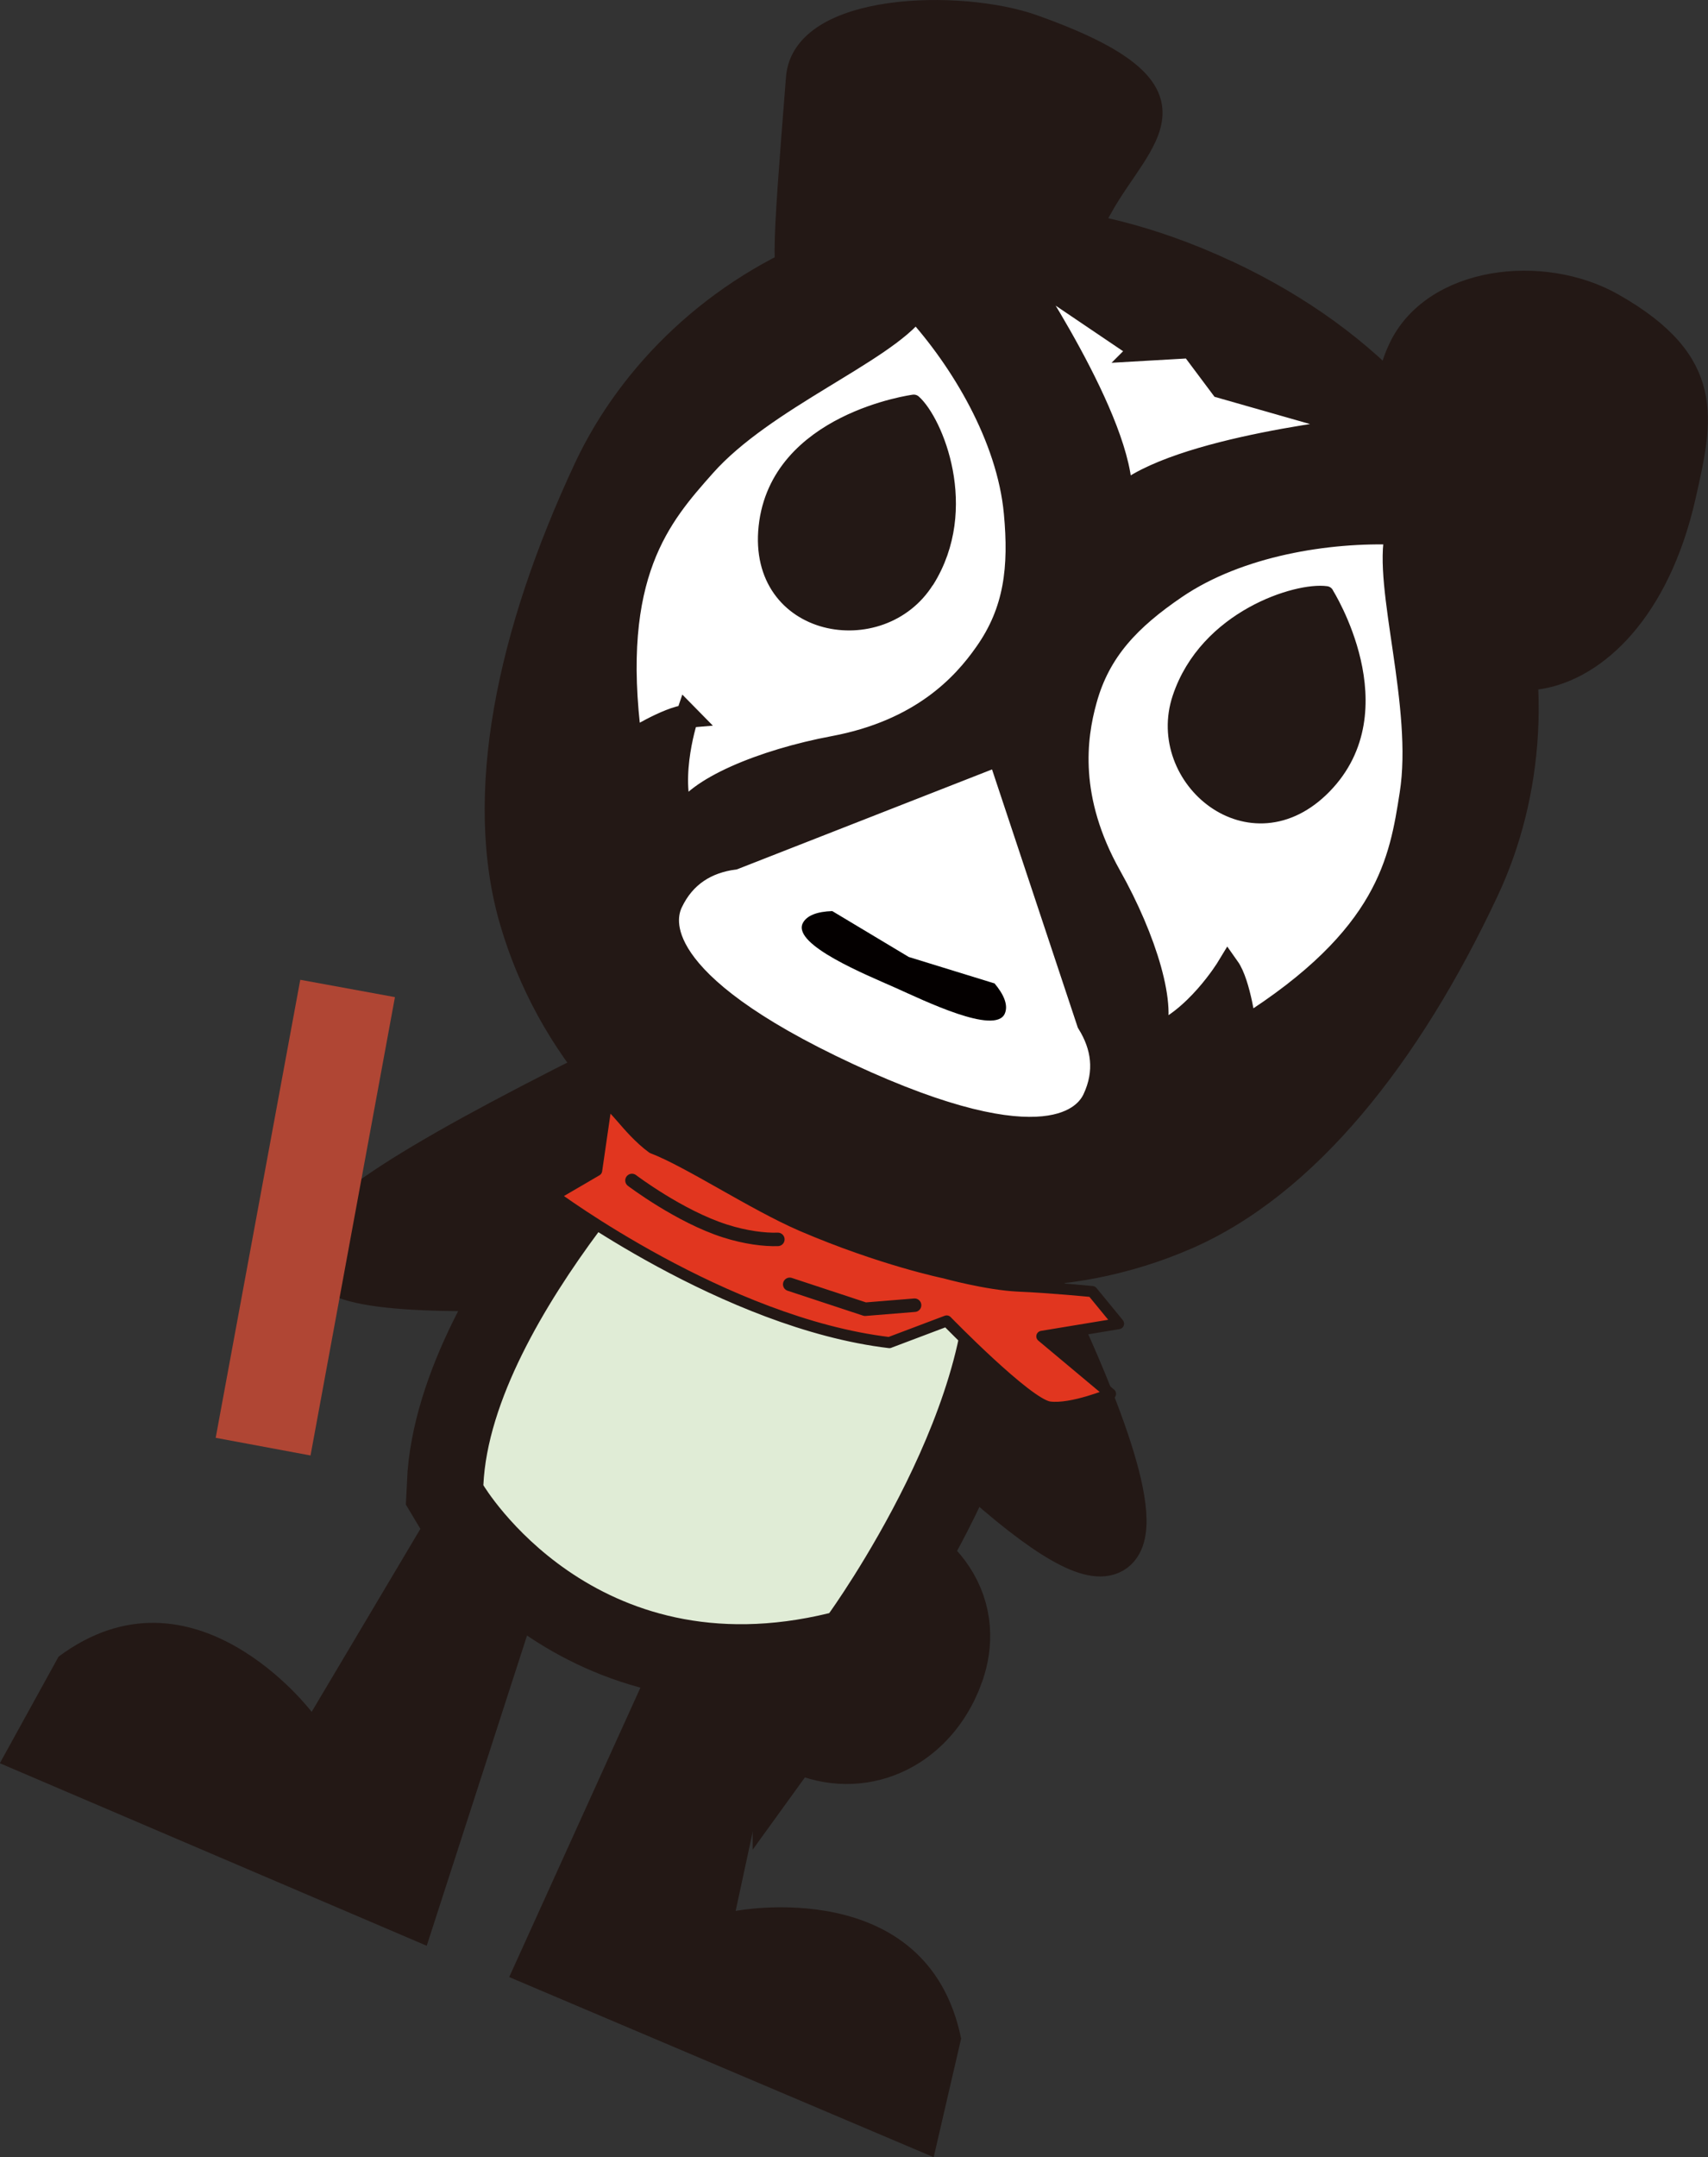
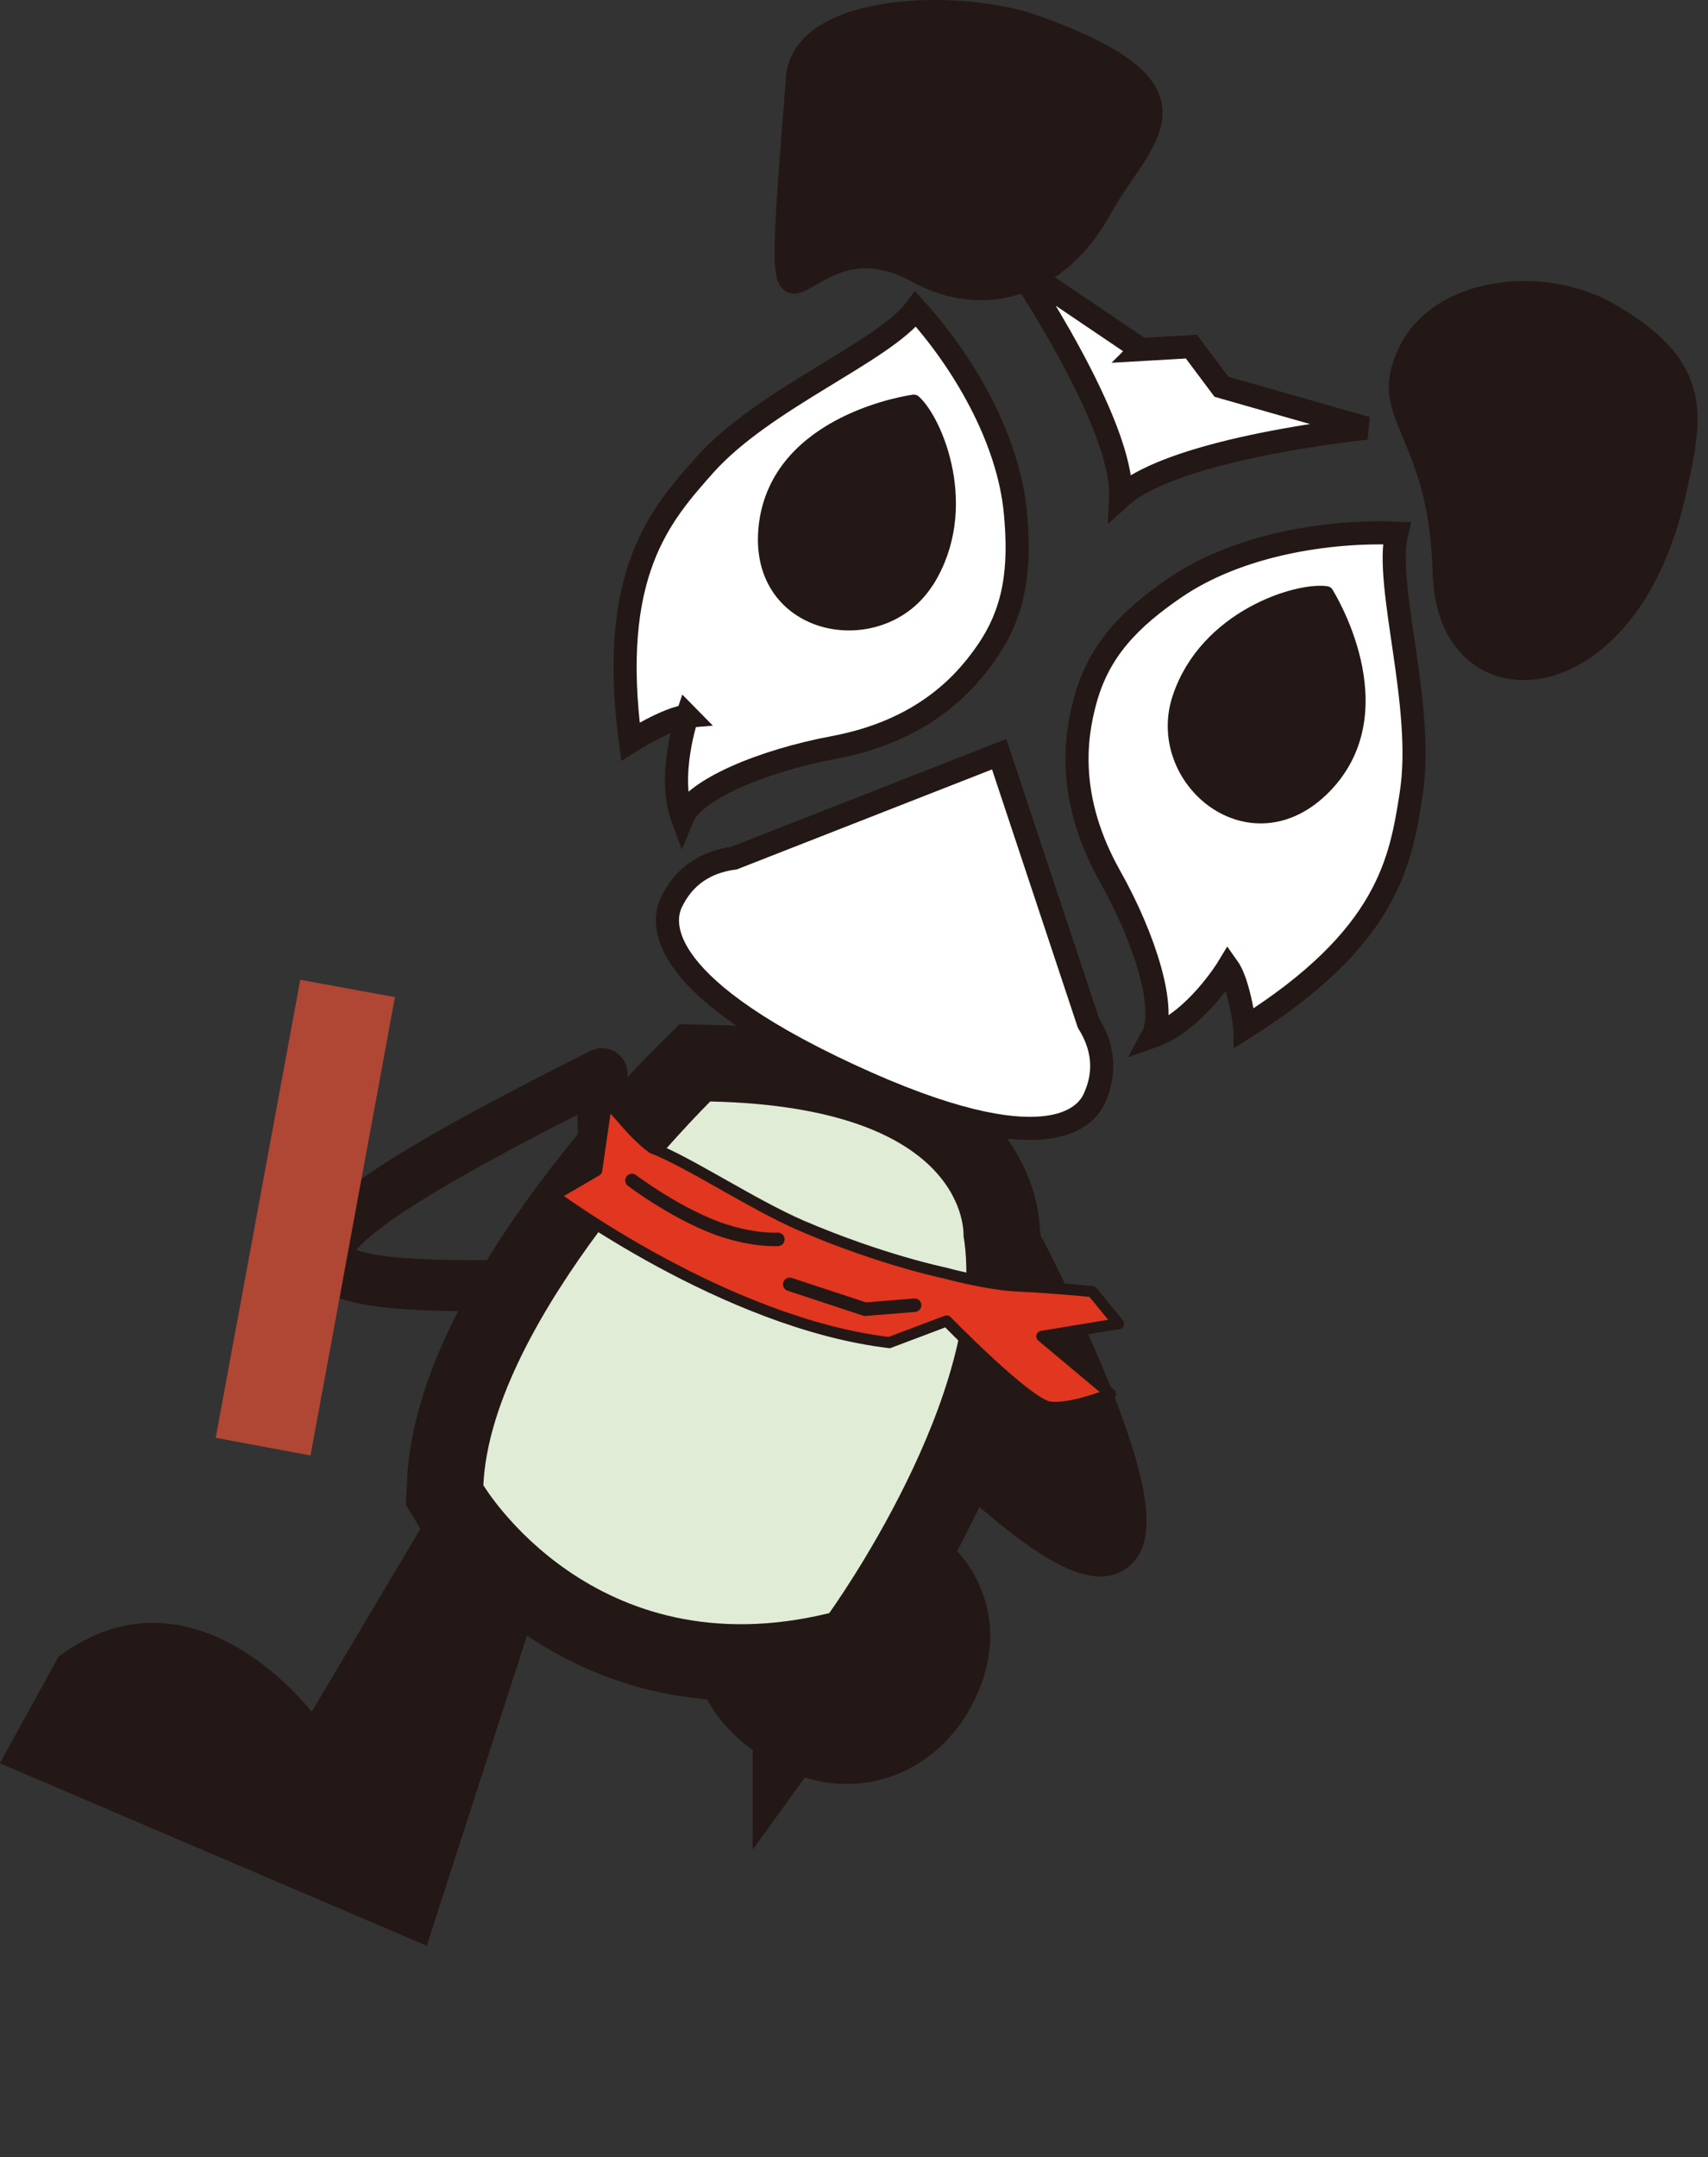
<svg xmlns="http://www.w3.org/2000/svg" id="_レイヤー_2" viewBox="0 0 106.43 134.37">
  <rect x="0" y="0" width="106.43" height="134.37" fill="#333333" stroke="none" />
  <defs>
    <style>.cls-1{stroke-width:3.18px;}.cls-1,.cls-2,.cls-3,.cls-4,.cls-5,.cls-6,.cls-7,.cls-8{fill:none;stroke:#231815;}.cls-1,.cls-2,.cls-3,.cls-5,.cls-6,.cls-7{stroke-linecap:round;stroke-linejoin:round;}.cls-2{stroke-width:1.29px;}.cls-9{fill:#040000;}.cls-10{fill:#fff;}.cls-11{fill:#b04634;}.cls-12{fill:#e1361f;}.cls-13{fill:#e0ecd6;}.cls-14{fill:#231815;}.cls-3{stroke-width:.94px;}.cls-4{stroke-width:9.54px;}.cls-5{stroke-width:10.64px;}.cls-6{stroke-width:.69px;}.cls-7{stroke-width:.84px;}.cls-8{stroke-width:1.44px;}</style>
  </defs>
  <g id="_パンダ">
    <g>
      <path class="cls-14" d="M63.61,78.01l-6.15,10.37c23.68,23.33,6.15-10.37,6.15-10.37" />
      <path class="cls-1" d="M63.61,78.01l-6.15,10.37c23.68,23.33,6.15-10.37,6.15-10.37Z" />
-       <path class="cls-14" d="M37.83,79.86l-.32-12.98c-24.68,12.34-21.01,13.92,.32,12.98" />
      <path class="cls-1" d="M37.83,79.86l-.32-12.98c-24.68,12.34-21.01,13.92,.32,12.98Z" />
-       <path class="cls-14" d="M42.27,99.91l-10.54,23.24,26.45,11.22,1.71-7.39c-2.1-10.28-14.05-7.95-14.05-7.95l3.6-16.69-7.16-2.42Z" />
      <path class="cls-14" d="M35.12,94.87l-6.95-2.96-8.75,14.72s-7.35-9.7-15.77-3.44l-3.66,6.64,26.6,11.37,8.52-26.34Z" />
      <path class="cls-5" d="M55.93,103.59c.86-1.75,.64-3.33-1.94-4.67-1.77-.91-4.46-.49-5.22,1.3s-.66,3.63,2.45,5.2c1.78,.9,3.7,.19,4.71-1.83Z" />
      <path class="cls-14" d="M55.93,103.59c.86-1.75,.64-3.33-1.94-4.67-1.77-.91-4.46-.49-5.22,1.3s-.66,3.63,2.45,5.2c1.78,.9,3.7,.19,4.71-1.83" />
      <path class="cls-4" d="M51.67,100.48s9.98-13.8,8.37-23.5c0,0,.48-8.01-15.78-8.37,0,0-13.66,13.44-14.14,23.9,0,0,6.87,11.56,21.55,7.97Z" />
      <path class="cls-13" d="M51.67,100.48s9.98-13.8,8.37-23.5c0,0,.48-8.01-15.78-8.37,0,0-13.66,13.44-14.14,23.9,0,0,6.87,11.56,21.55,7.97" />
      <polygon class="cls-11" points="19.35 90.66 13.44 89.56 18.71 61.03 24.61 62.11 19.35 90.66" />
      <path class="cls-10" d="M71.11,21.77l3.13-.18,1.87,2.5,9.04,2.58s-11.93,1.2-15.32,4.28c.21-4.56-6.49-14.43-6.49-14.43l7.77,5.25Zm-28.28,22.84c-1.21,.1-3.55,1.58-3.55,1.58-1.38-10.45,1.85-14.09,4.61-17.2,3.7-4.17,11.16-7.05,13.17-9.73,2.86,3.14,5.77,7.96,6.21,12.67,.32,3.42,.02,6.14-1.85,8.78-1.39,1.99-4.02,4.83-9.46,5.85-4.43,.83-8.72,2.61-9.44,4.37-.97-2.63,.3-6.33,.3-6.33m10.02,22.32c-12.51-5.82-11.49-9.71-11.02-10.71,.81-1.71,2.21-2.54,3.91-2.77l16.52-6.47,5.56,16.73c.9,1.45,1.15,3.04,.35,4.75-.47,1-2.83,4.28-15.32-1.53m24.72-2.93s-.34-2.73-1.05-3.73c0,0-2.03,3.35-4.71,4.29,.91-1.68-.45-6.08-2.65-9.99-2.69-4.8-2.18-8.62-1.53-10.96,.85-3.11,2.77-5.08,5.62-7.02,3.94-2.68,9.52-3.55,13.78-3.38-.79,3.25,1.77,10.78,.9,16.27-.64,4.09-1.39,8.89-10.36,14.53" />
      <path class="cls-8" d="M71.11,21.77l3.13-.18,1.87,2.5,9.04,2.58s-11.93,1.2-15.32,4.28c.21-4.56-6.49-14.43-6.49-14.43l7.77,5.25Zm-28.28,22.84c-1.21,.1-3.55,1.58-3.55,1.58-1.38-10.45,1.85-14.09,4.61-17.2,3.7-4.17,11.16-7.05,13.17-9.73,2.86,3.14,5.77,7.96,6.21,12.67,.32,3.42,.02,6.14-1.85,8.78-1.39,1.99-4.02,4.83-9.46,5.85-4.43,.83-8.72,2.61-9.44,4.37-.97-2.63,.3-6.33,.3-6.33Zm10.02,22.32c-12.51-5.82-11.49-9.71-11.02-10.71,.81-1.71,2.21-2.54,3.91-2.77l16.52-6.47,5.56,16.73c.9,1.45,1.15,3.04,.35,4.75-.47,1-2.83,4.28-15.32-1.53Zm24.72-2.93s-.34-2.73-1.05-3.73c0,0-2.03,3.35-4.71,4.29,.91-1.68-.45-6.08-2.65-9.99-2.69-4.8-2.18-8.62-1.53-10.96,.85-3.11,2.77-5.08,5.62-7.02,3.94-2.68,9.52-3.55,13.78-3.38-.79,3.25,1.77,10.78,.9,16.27-.64,4.09-1.39,8.89-10.36,14.53Z" />
      <path class="cls-14" d="M57.76,36.16c2.81-4.5,.52-9.91-.82-11.11,0,0-8.49,1.13-9.2,7.77-.69,6.48,7.2,7.85,10.01,3.34" />
      <path class="cls-3" d="M57.76,36.16c2.81-4.5,.52-9.91-.82-11.11,0,0-8.49,1.13-9.2,7.77-.69,6.48,7.2,7.85,10.01,3.34Z" />
-       <path class="cls-14" d="M76.77,16.28c-18.92-8.86-35.2,.3-40.95,12.58-4.85,10.38-7.04,20.67-4.64,28.79,2.28,7.73,7.88,14.72,17.28,19.12,9.39,4.4,18.34,4.22,25.74,1.02,7.77-3.36,14.27-11.63,19.13-22,5.76-12.29,2.38-30.65-16.55-39.51m-5.67,5.48l3.13-.18,1.87,2.5,9.04,2.58s-11.93,1.2-15.32,4.28c.21-4.56-6.49-14.43-6.49-14.43l7.77,5.25Zm-28.28,22.84c-1.21,.1-3.55,1.58-3.55,1.58-1.38-10.45,1.85-14.09,4.61-17.2,3.7-4.17,11.16-7.05,13.17-9.73,2.86,3.14,5.77,7.96,6.21,12.67,.32,3.42,.02,6.14-1.85,8.78-1.39,1.99-4.02,4.83-9.46,5.85-4.43,.83-8.72,2.61-9.44,4.37-.97-2.63,.3-6.33,.3-6.33m10.02,22.32c-12.51-5.82-11.49-9.71-11.02-10.71,.81-1.71,2.21-2.54,3.91-2.77l16.52-6.47,5.56,16.73c.9,1.45,1.15,3.04,.35,4.75-.47,1-2.83,4.28-15.32-1.53m24.72-2.93s-.34-2.73-1.05-3.73c0,0-2.03,3.35-4.71,4.29,.91-1.68-.45-6.08-2.65-9.99-2.69-4.8-2.18-8.62-1.53-10.96,.85-3.11,2.77-5.08,5.62-7.02,3.94-2.68,9.52-3.55,13.78-3.38-.79,3.25,1.77,10.78,.9,16.27-.64,4.09-1.39,8.89-10.36,14.53" />
      <path class="cls-14" d="M82.64,36.98c-1.79-.25-7.45,1.48-9.12,6.5-1.68,5.04,4.42,10.18,8.99,5.5,4.68-4.79,.13-11.99,.13-11.99" />
      <path class="cls-3" d="M82.64,36.98c-1.79-.25-7.45,1.48-9.12,6.5-1.68,5.04,4.42,10.18,8.99,5.5,4.68-4.79,.13-11.99,.13-11.99Z" />
      <path class="cls-14" d="M89.28,35.74c.22,9.55,12.51,9.46,15.74-4.8,1.09-4.83,1.95-8.38-4.48-12.03-4.41-2.51-11.29-1.7-13.39,2.79-2.12,4.49,1.93,5.18,2.12,14.05" />
-       <path class="cls-2" d="M89.28,35.74c.22,9.55,12.51,9.46,15.74-4.8,1.09-4.83,1.95-8.38-4.48-12.03-4.41-2.51-11.29-1.7-13.39,2.79-2.12,4.49,1.93,5.18,2.12,14.05Z" />
      <path class="cls-14" d="M57.13,16.98c4.23,2.32,8.92,.82,11.53-3.99,2.42-4.44,7.35-7.31-4.25-11.43C59.87-.06,49.98,.15,49.62,4.85c-1.76,22.33-.59,7.66,7.52,12.13" />
      <path class="cls-2" d="M57.13,16.98c4.23,2.32,8.92,.82,11.53-3.99,2.42-4.44,7.35-7.31-4.25-11.43C59.87-.06,49.98,.15,49.62,4.85c-1.76,22.33-.59,7.66,7.52,12.13Z" />
-       <path class="cls-9" d="M61.95,61.25l-5.32-1.64-4.77-2.86c-.93,.03-1.61,.27-1.85,.78-.59,1.34,3.97,3.19,5.77,3.99,1.79,.8,6.23,2.97,6.83,1.62,.23-.52-.05-1.19-.65-1.9" />
      <path class="cls-12" d="M55.44,83.62l3.55-1.34s5.02,5.16,6.4,5.36c1.38,.19,3.81-.82,3.81-.82l-4.28-3.58,4.78-.79-1.64-2s-2.64-.26-4.6-.34c-1.96-.09-4.6-.82-4.6-.82,0,0-3.92-.8-8.91-2.94-3.07-1.33-7.06-3.99-9.3-4.84-1.62-1.19-2.59-3.04-2.89-2.6l-.58,4-2.67,1.56s10.66,7.94,20.91,9.16" />
      <path class="cls-6" d="M55.44,83.62l3.55-1.34s5.02,5.16,6.4,5.36c1.38,.19,3.81-.82,3.81-.82l-4.28-3.58,4.78-.79-1.64-2s-2.64-.26-4.6-.34c-1.96-.09-4.6-.82-4.6-.82,0,0-3.92-.8-8.91-2.94-3.07-1.33-7.06-3.99-9.3-4.84-1.62-1.19-2.59-3.04-2.89-2.6l-.58,4-2.67,1.56s10.66,7.94,20.91,9.16Z" />
      <path class="cls-7" d="M39.38,73.53s2.97,2.25,5.81,3.15c1.25,.4,2.45,.55,3.28,.52" />
      <polyline class="cls-7" points="49.21 80 53.91 81.55 56.99 81.3" />
    </g>
  </g>
</svg>